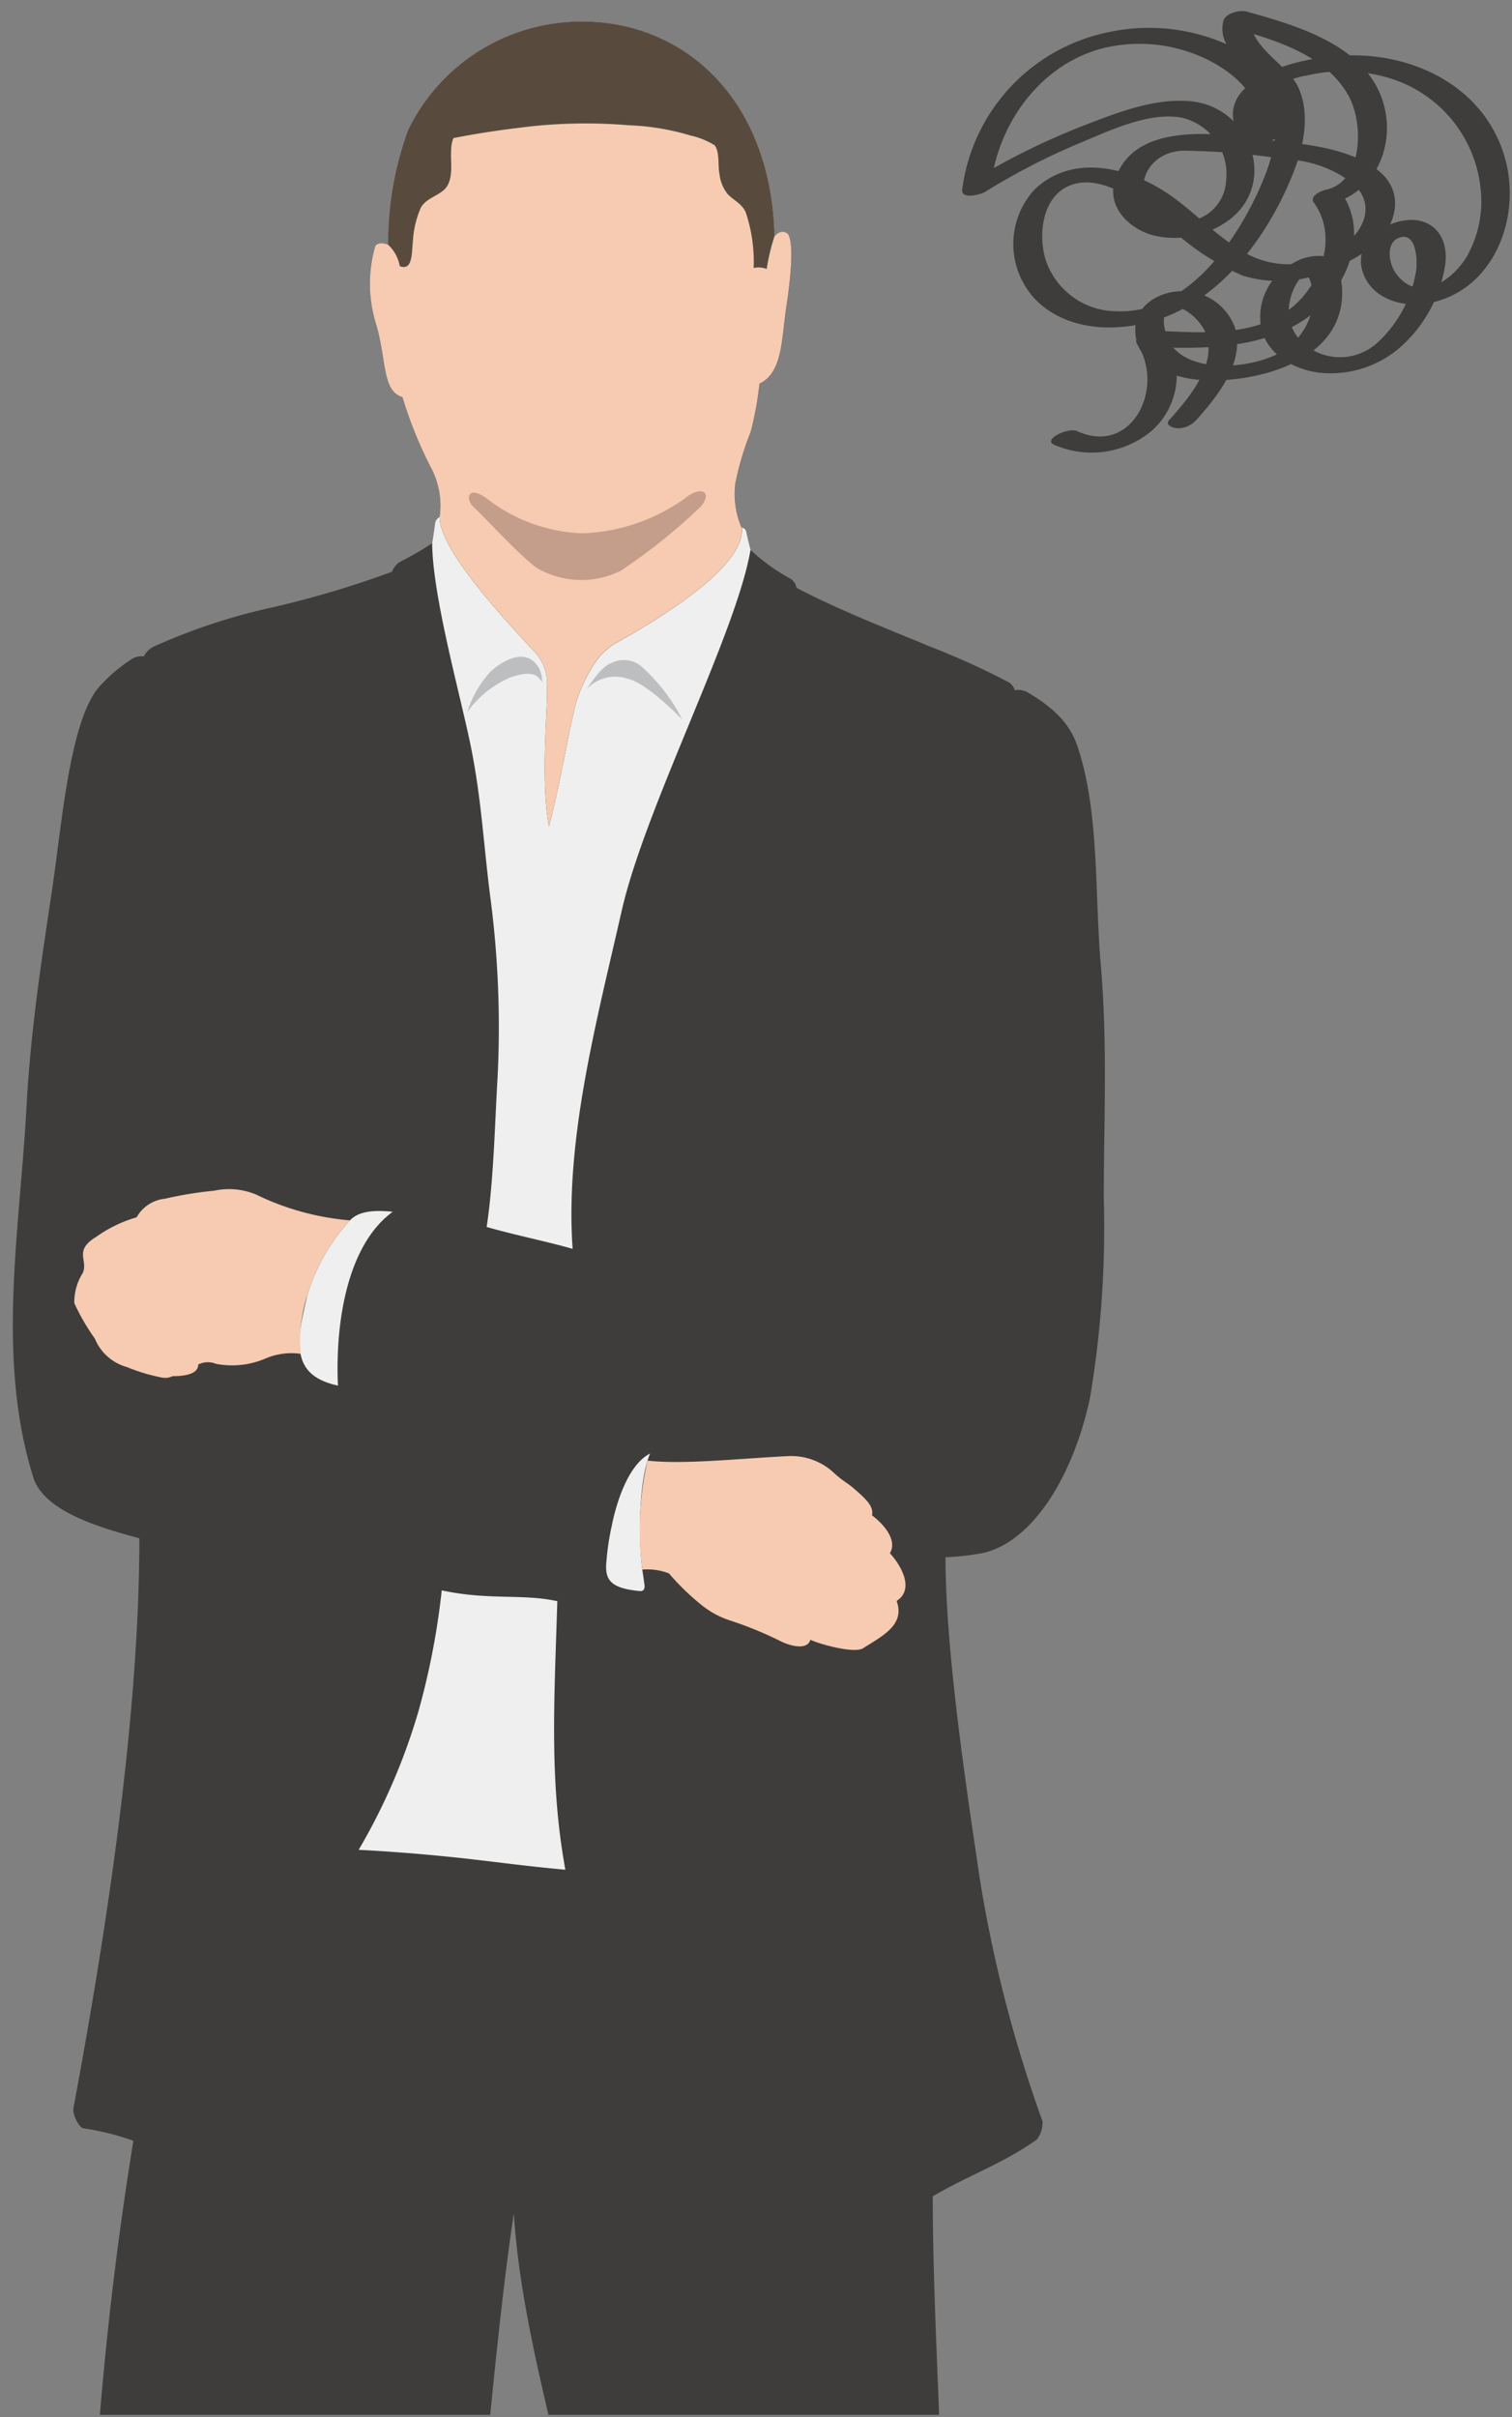
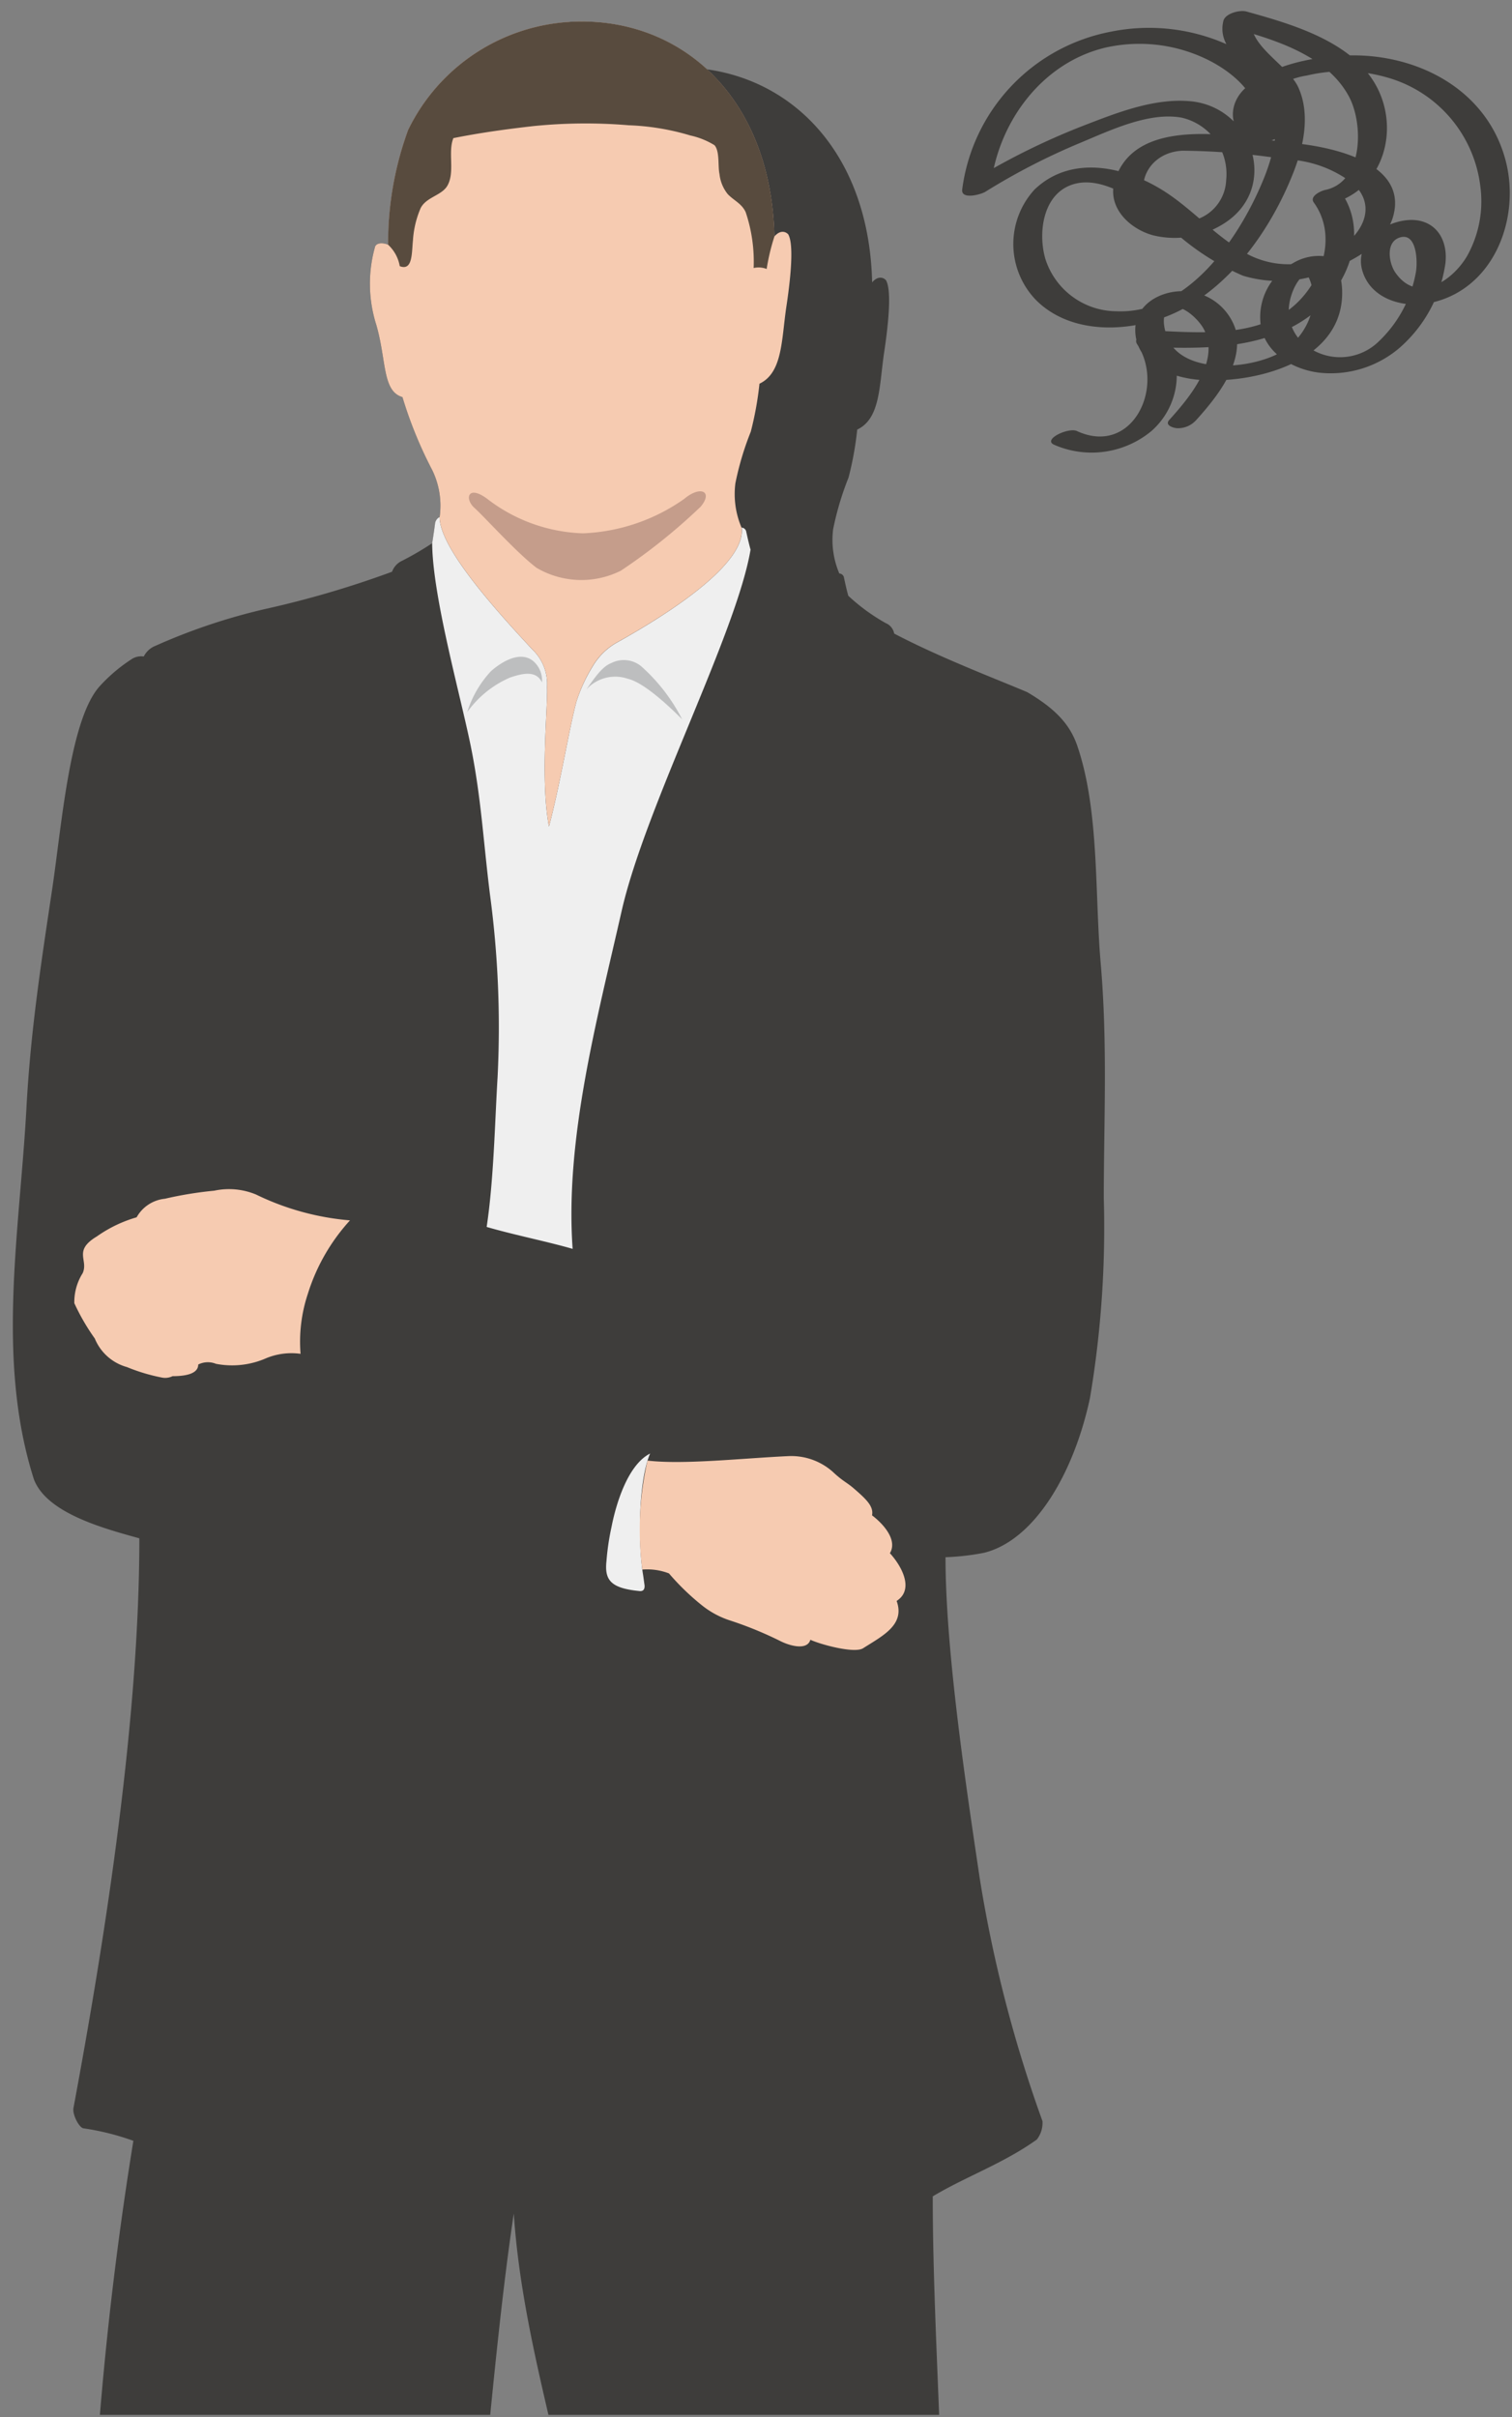
<svg xmlns="http://www.w3.org/2000/svg" width="102" height="163" viewBox="0 0 102 163">
  <rect x="0" y="0" width="102" height="163" fill="#808080" stroke="none" />
  <defs>
    <clipPath id="clip-path">
      <rect id="長方形_139" data-name="長方形 139" width="102" height="163" transform="translate(501 725)" fill="#fff" />
    </clipPath>
    <clipPath id="clip-path-2">
      <rect id="長方形_136" data-name="長方形 136" width="161.4" height="180.06" transform="translate(0 0.001)" fill="none" />
    </clipPath>
    <clipPath id="clip-path-3">
      <rect id="長方形_137" data-name="長方形 137" width="161.4" height="286.931" fill="none" />
    </clipPath>
  </defs>
  <g id="nayami01" transform="translate(-501 -725)" clip-path="url(#clip-path)">
    <g id="グループ_155" data-name="グループ 155" transform="translate(462.3 707.792)">
      <g id="グループ_152" data-name="グループ 152">
        <g id="グループ_151" data-name="グループ 151" clip-path="url(#clip-path-2)">
-           <path id="パス_257" data-name="パス 257" d="M77.119,18.686A12.967,12.967,0,0,0,66.234,25.97a22.182,22.182,0,0,0-1.352,7.743c-.274-.128-.723-.17-.87.1a9.139,9.139,0,0,0,.075,5.306c.694,2.4.393,4.473,1.762,4.868a28.139,28.139,0,0,0,2.011,4.925,5.481,5.481,0,0,1,.5,3.153.573.573,0,0,0-.309.459c-.044.357-.125.9-.192,1.315a20.362,20.362,0,0,1-2.023,1.181,1.3,1.3,0,0,0-.689.745,66.367,66.367,0,0,1-8.5,2.5,40.433,40.433,0,0,0-7.47,2.5,1.479,1.479,0,0,0-.777.714,1.183,1.183,0,0,0-.786.159,10.927,10.927,0,0,0-2.157,1.813c-2.055,2.208-2.59,9.424-3.245,13.773-.743,4.962-1.452,9.533-1.729,14.713-.445,8.232-2.071,16.963.506,25.038.866,2.262,4.631,3.288,7.112,3.973,0,12.135-2.252,26.641-4.445,38.42-.082.437.381,1.333.68,1.369a17.246,17.246,0,0,1,3.361.841,237.464,237.464,0,0,0-3.014,33.17c.012,10.582-.359,21.538-1.319,32.014-.734,8.086-1.011,16.56-1.424,24.553-.141,2.731-.028,17.7.3,22.445.972.159,1,.169,1.6.3-2.06,2.424-8.955,3.649-11.993,4.858-2.063.826-3.583,2.148-3.808,3.934-1.321.436-.452,3.2,2.6,3.6a78.777,78.777,0,0,0,13.206.363,26.9,26.9,0,0,0,7.617-1.6,4,4,0,0,1,1.17.8,1.508,1.508,0,0,0,1.121.455c3.162-.231,6.308-.652,7.086-1.465a10.853,10.853,0,0,0,.3-2.279.783.783,0,0,0-.2-.572,10.1,10.1,0,0,0,.36-4.4,9.145,9.145,0,0,0-1.157-3.53,7.1,7.1,0,0,1,1.33-.377c.165-.967,2.211-13.916,1.955-19.092-.245-5.006-.94-9.682-.3-14.712.64-5.05,1.547-9.962,2.033-15,.96-9.889,3.178-19.964,5-29.647.686-3.629,1.725-19.165,3.2-28.908.579,8.716,3.591,16.952,4.617,24.8.72,5.524.72,8.581,1.737,14.419.772,4.418,1.016,8.968,1.454,13.56,1.027,10.868,2.376,21.947,2.925,32.548.267,5.136.306,7.622.385,12.855.031,2.007.6,7.244.278,9.745a1.637,1.637,0,0,0,.862.067,4.867,4.867,0,0,0-1.073,3.272,9.377,9.377,0,0,0,.8,3.967c-.238.012-.273.26-.254.573a9.59,9.59,0,0,0,.433,2.808,48.162,48.162,0,0,0,9.042,1.1c.283-.378.349-.836.81-1.433a32.406,32.406,0,0,0,10.053,2.093,68.7,68.7,0,0,0,11.552-.574,1.524,1.524,0,0,0-.395-2.085,5.734,5.734,0,0,0-2.5-5.042c-1.995-1.325-8.585-2.582-10.92-4.194-.334-3.958-.231-6.936-.484-11.028-.265-4.3-.493-12.611-.483-17.063.011-4.2.366-15.34.58-19.247.3-5.392-.863-10.261-.863-15.576,0-5.048.057-9.721.3-14.709.494-10.044-.592-21.975-.592-32.019,2.2-1.323,4.748-2.208,7.017-3.829a1.82,1.82,0,0,0,.384-1.246,89.967,89.967,0,0,1-4.235-16.392c-.89-6-2.305-15.279-2.305-21.636a16.312,16.312,0,0,0,2.609-.3c3.382-.845,6.041-5.314,7.136-10.438A69.186,69.186,0,0,0,113.162,98c0-5.185.269-10.357-.215-15.91-.4-4.632-.078-10.236-1.578-14.6-.476-1.382-1.41-2.452-3.377-3.608a1.277,1.277,0,0,0-.835-.124.933.933,0,0,0-.481-.577,51.065,51.065,0,0,0-5.273-2.385c-2.086-.882-5.953-2.359-8.969-3.947a.943.943,0,0,0-.562-.7,13.038,13.038,0,0,1-2.535-1.849c-.128-.464-.208-.834-.3-1.267a.339.339,0,0,0-.305-.236,5.766,5.766,0,0,1-.417-2.984,19.878,19.878,0,0,1,1.04-3.488,21.907,21.907,0,0,0,.585-3.234c1.541-.727,1.484-2.885,1.8-5.1.252-1.648.568-4.239.137-4.976-.205-.215-.569-.278-.932.15-.221-9.528-6.444-14.9-13.823-14.472" fill="#3e3d3b" />
-           <path id="パス_258" data-name="パス 258" d="M76.3,125.189c-2.321-.517-4.631-.048-7.8-.73a50.456,50.456,0,0,1-1.54,8.043,41.225,41.225,0,0,1-4.065,9.455c2.72.134,5.546.394,7.7.642,1.957.225,3.647.459,6.244.7-1.114-6.109-.727-11.727-.543-18.111" fill="#efefef" />
+           <path id="パス_257" data-name="パス 257" d="M77.119,18.686A12.967,12.967,0,0,0,66.234,25.97a22.182,22.182,0,0,0-1.352,7.743c-.274-.128-.723-.17-.87.1a9.139,9.139,0,0,0,.075,5.306c.694,2.4.393,4.473,1.762,4.868a28.139,28.139,0,0,0,2.011,4.925,5.481,5.481,0,0,1,.5,3.153.573.573,0,0,0-.309.459c-.044.357-.125.9-.192,1.315a20.362,20.362,0,0,1-2.023,1.181,1.3,1.3,0,0,0-.689.745,66.367,66.367,0,0,1-8.5,2.5,40.433,40.433,0,0,0-7.47,2.5,1.479,1.479,0,0,0-.777.714,1.183,1.183,0,0,0-.786.159,10.927,10.927,0,0,0-2.157,1.813c-2.055,2.208-2.59,9.424-3.245,13.773-.743,4.962-1.452,9.533-1.729,14.713-.445,8.232-2.071,16.963.506,25.038.866,2.262,4.631,3.288,7.112,3.973,0,12.135-2.252,26.641-4.445,38.42-.082.437.381,1.333.68,1.369a17.246,17.246,0,0,1,3.361.841,237.464,237.464,0,0,0-3.014,33.17c.012,10.582-.359,21.538-1.319,32.014-.734,8.086-1.011,16.56-1.424,24.553-.141,2.731-.028,17.7.3,22.445.972.159,1,.169,1.6.3-2.06,2.424-8.955,3.649-11.993,4.858-2.063.826-3.583,2.148-3.808,3.934-1.321.436-.452,3.2,2.6,3.6a78.777,78.777,0,0,0,13.206.363,26.9,26.9,0,0,0,7.617-1.6,4,4,0,0,1,1.17.8,1.508,1.508,0,0,0,1.121.455c3.162-.231,6.308-.652,7.086-1.465a10.853,10.853,0,0,0,.3-2.279.783.783,0,0,0-.2-.572,10.1,10.1,0,0,0,.36-4.4,9.145,9.145,0,0,0-1.157-3.53,7.1,7.1,0,0,1,1.33-.377c.165-.967,2.211-13.916,1.955-19.092-.245-5.006-.94-9.682-.3-14.712.64-5.05,1.547-9.962,2.033-15,.96-9.889,3.178-19.964,5-29.647.686-3.629,1.725-19.165,3.2-28.908.579,8.716,3.591,16.952,4.617,24.8.72,5.524.72,8.581,1.737,14.419.772,4.418,1.016,8.968,1.454,13.56,1.027,10.868,2.376,21.947,2.925,32.548.267,5.136.306,7.622.385,12.855.031,2.007.6,7.244.278,9.745a1.637,1.637,0,0,0,.862.067,4.867,4.867,0,0,0-1.073,3.272,9.377,9.377,0,0,0,.8,3.967c-.238.012-.273.26-.254.573a9.59,9.59,0,0,0,.433,2.808,48.162,48.162,0,0,0,9.042,1.1c.283-.378.349-.836.81-1.433a32.406,32.406,0,0,0,10.053,2.093,68.7,68.7,0,0,0,11.552-.574,1.524,1.524,0,0,0-.395-2.085,5.734,5.734,0,0,0-2.5-5.042c-1.995-1.325-8.585-2.582-10.92-4.194-.334-3.958-.231-6.936-.484-11.028-.265-4.3-.493-12.611-.483-17.063.011-4.2.366-15.34.58-19.247.3-5.392-.863-10.261-.863-15.576,0-5.048.057-9.721.3-14.709.494-10.044-.592-21.975-.592-32.019,2.2-1.323,4.748-2.208,7.017-3.829a1.82,1.82,0,0,0,.384-1.246,89.967,89.967,0,0,1-4.235-16.392c-.89-6-2.305-15.279-2.305-21.636a16.312,16.312,0,0,0,2.609-.3c3.382-.845,6.041-5.314,7.136-10.438A69.186,69.186,0,0,0,113.162,98c0-5.185.269-10.357-.215-15.91-.4-4.632-.078-10.236-1.578-14.6-.476-1.382-1.41-2.452-3.377-3.608c-2.086-.882-5.953-2.359-8.969-3.947a.943.943,0,0,0-.562-.7,13.038,13.038,0,0,1-2.535-1.849c-.128-.464-.208-.834-.3-1.267a.339.339,0,0,0-.305-.236,5.766,5.766,0,0,1-.417-2.984,19.878,19.878,0,0,1,1.04-3.488,21.907,21.907,0,0,0,.585-3.234c1.541-.727,1.484-2.885,1.8-5.1.252-1.648.568-4.239.137-4.976-.205-.215-.569-.278-.932.15-.221-9.528-6.444-14.9-13.823-14.472" fill="#3e3d3b" />
          <path id="パス_259" data-name="パス 259" d="M82.176,124.075c-.043-.292-.08-.594-.1-.7-.353-2.184-.3-6.332.48-8.144-1.519.767-2.31,3.433-2.607,4.971a16.7,16.7,0,0,0-.336,2.279c-.14,1.286.288,1.828,2.2,2.021.241.036.407-.074.365-.425" fill="#efefef" />
-           <path id="パス_260" data-name="パス 260" d="M65.192,98.927c-3.29,2.412-3.867,8.088-3.693,11.722-3.127-.68-2.888-2.783-2.042-6.166a13.126,13.126,0,0,1,2.851-4.977c.516-.542,1.39-.735,2.884-.579" fill="#efefef" />
          <path id="パス_261" data-name="パス 261" d="M82.383,115.707c2.426.282,6.3-.15,9.449-.3a4.223,4.223,0,0,1,3.047,1.056c.644.613.962.725,1.394,1.1.87.748,1.376,1.232,1.254,1.836.725.544,1.749,1.647,1.206,2.553.822.9,1.642,2.457.454,3.219.582,1.609-.934,2.345-2.263,3.191-.6.379-2.967-.286-3.556-.574-.2.712-1.311.439-1.977.114a25,25,0,0,0-3.4-1.4,5.969,5.969,0,0,1-1.963-1.055,16.38,16.38,0,0,1-2.2-2.133,4.083,4.083,0,0,0-1.8-.258,21.039,21.039,0,0,1,.352-7.35" fill="#f6cbb1" />
          <path id="パス_262" data-name="パス 262" d="M62.308,99.506a17.846,17.846,0,0,1-6.337-1.743,4.753,4.753,0,0,0-2.816-.258,25.341,25.341,0,0,0-3.33.543A2.464,2.464,0,0,0,47.917,99.3a8.92,8.92,0,0,0-2.678,1.286c-1.629.976-.555,1.581-.962,2.481a3.649,3.649,0,0,0-.563,2.024,14.509,14.509,0,0,0,1.381,2.383,3.287,3.287,0,0,0,2.166,1.925,12.363,12.363,0,0,0,2.352.706,1.127,1.127,0,0,0,.727-.092c1.066,0,1.733-.229,1.733-.785a1.445,1.445,0,0,1,1.191-.049,5.71,5.71,0,0,0,3.412-.385,4.475,4.475,0,0,1,2.3-.288,10.208,10.208,0,0,1,.484-4.023,13.119,13.119,0,0,1,2.851-4.977" fill="#f6cbb1" />
          <path id="パス_263" data-name="パス 263" d="M89.337,54.292c-.128-.465-.208-.834-.305-1.268a.338.338,0,0,0-.3-.236c.288,2.278-4.183,5.4-8.5,7.8a4.418,4.418,0,0,0-1.54,1.54A10.754,10.754,0,0,0,77.593,64.5c-.492,1.776-1.091,5.563-1.861,8.45-.6-3.252-.064-8.063-.128-9.411a3.2,3.2,0,0,0-.985-2.525c-2.945-3.155-6.267-6.978-6.263-8.942a.576.576,0,0,0-.309.459c-.045.358-.126.9-.192,1.316.025,3.6,1.921,10.293,2.614,13.734s.835,6.353,1.284,9.947a67.217,67.217,0,0,1,.514,12.322c-.184,3.049-.257,6.93-.737,10.1,1.872.544,4.068.978,5.8,1.478-.525-7.393,1.624-15.36,3.3-22.758,1.593-7.037,7.742-18.732,8.7-24.379" fill="#efefef" />
          <path id="パス_264" data-name="パス 264" d="M68.356,52.069c0,1.964,3.319,5.787,6.264,8.941a3.206,3.206,0,0,1,.984,2.526c.064,1.347-.47,6.159.128,9.411.77-2.888,1.37-6.674,1.861-8.45a10.767,10.767,0,0,1,1.092-2.373,4.4,4.4,0,0,1,1.54-1.54c4.321-2.4,8.792-5.517,8.5-7.795a5.766,5.766,0,0,1-.417-2.984,19.819,19.819,0,0,1,1.041-3.488,22.186,22.186,0,0,0,.585-3.233c1.54-.728,1.483-2.886,1.8-5.1.252-1.647.568-4.239.138-4.976-.206-.214-.569-.278-.933.15-.221-9.528-6.444-14.9-13.823-14.472A12.967,12.967,0,0,0,66.234,25.97a22.207,22.207,0,0,0-1.352,7.744c-.274-.128-.723-.17-.87.1a9.147,9.147,0,0,0,.075,5.306c.694,2.4.393,4.473,1.762,4.868a28.184,28.184,0,0,0,2.011,4.925,5.483,5.483,0,0,1,.5,3.153" fill="#f6cbb1" />
          <path id="パス_265" data-name="パス 265" d="M71.625,50.892a11.117,11.117,0,0,0,6.4,2.282,12.7,12.7,0,0,0,6.832-2.322c1.11-.931,1.963-.491,1.109.527a39.331,39.331,0,0,1-5.381,4.314,5.96,5.96,0,0,1-5.7-.2c-1.365-1.044-3.5-3.427-4.181-4.036s-.448-1.613.918-.569" fill="#c59d8b" />
          <path id="パス_266" data-name="パス 266" d="M77.119,18.686A12.967,12.967,0,0,0,66.234,25.97a22.182,22.182,0,0,0-1.352,7.743,2.563,2.563,0,0,1,.786,1.445c.884.343.8-.905.89-1.74a6.525,6.525,0,0,1,.517-2.172c.383-.758,1.431-.849,1.811-1.524.52-.926.013-2.252.4-3.2,1.793-.358,3.539-.6,5.381-.809a34.909,34.909,0,0,1,6.442-.058,16.408,16.408,0,0,1,4.167.691A5.207,5.207,0,0,1,86.9,27c.365.412.218,1.418.337,1.94a2.587,2.587,0,0,0,.556,1.359c.428.445.948.638,1.212,1.22a10.456,10.456,0,0,1,.536,3.763,1.473,1.473,0,0,1,.878.066,14.078,14.078,0,0,1,.525-2.195c-.221-9.528-6.444-14.9-13.823-14.472" fill="#584b3e" />
          <path id="パス_267" data-name="パス 267" d="M78.257,63.705c.642-.921,1.112-1.562,1.669-1.775a1.857,1.857,0,0,1,2.01.193,12.141,12.141,0,0,1,2.781,3.594c-1.562-1.563-2.845-2.547-3.679-2.739a2.622,2.622,0,0,0-2.781.727" fill="#bdbebf" />
          <path id="パス_268" data-name="パス 268" d="M75.262,63.235a1.724,1.724,0,0,0-.6-1.454c-.856-.686-2.075.01-2.845.694a7.209,7.209,0,0,0-1.6,2.76,6.926,6.926,0,0,1,2.909-2.342c.9-.3,1.754-.47,2.139.342" fill="#bdbebf" />
        </g>
      </g>
      <g id="グループ_154" data-name="グループ 154">
        <g id="グループ_153" data-name="グループ 153" clip-path="url(#clip-path-3)">
          <path id="パス_269" data-name="パス 269" d="M119.38,45.555c1.435-1.592,3.275-3.861,2.655-6.188a3.738,3.738,0,0,0-3.562-2.522c-1.538-.01-3.2.926-3.188,2.628.018,2.375,2.593,3.261,4.555,3.368,3.749.205,9.575-1.334,9.4-6.09-.026-.682-.249-1.915-.96-2.228a3.37,3.37,0,0,0-2.369.44,4.1,4.1,0,0,0-2.164,4.161c.283,1.894,2.158,2.988,3.913,3.212a7.136,7.136,0,0,0,5.448-1.665,9.3,9.3,0,0,0,3.1-5.706c.206-1.839-.909-3.184-2.809-2.881-1.619.258-3.338,1.6-2.785,3.414.574,1.878,2.741,2.495,4.48,2.157,4.333-.843,6.2-5.641,5.185-9.586-1.269-4.917-6.154-7.359-10.963-7.11-2.2.114-5,.664-6.658,2.239-1.525,1.454-.734,3.836,1.5,3.526a1.345,1.345,0,0,0,1.1-.648c1.049-2.584-1.515-4.789-3.6-5.788a12.939,12.939,0,0,0-8.007-.945A12.463,12.463,0,0,0,103.61,29.99c-.082.708,1.272.332,1.561.152a44.274,44.274,0,0,1,6.346-3.276c2.01-.833,4.667-2.132,6.9-1.723a3.9,3.9,0,0,1,3,4.217A2.92,2.92,0,0,1,117.555,32c-2.838-1.016-1.937-4.505.919-4.628a46.872,46.872,0,0,1,6.987.587,7.783,7.783,0,0,1,4.581,1.687c1.6,1.554.485,3.463-1.162,4.416a5.954,5.954,0,0,1-6.465.028c-1.73-1.039-3.106-2.55-4.75-3.7-2.643-1.856-6.547-2.912-9.174-.4a5.43,5.43,0,0,0,.105,7.459c2.449,2.443,6.606,2.186,9.506.792,3.694-1.776,6.376-5.653,7.844-9.382.7-1.773,1.164-3.949.337-5.764-.7-1.537-3.559-2.873-3.124-4.714l-1.559.641c2.9.806,6.538,1.821,8.09,4.675,1,1.835,1,5.778-1.59,6.321-.3.062-1.077.425-.772.846,1.588,2.19.6,5.214-1.269,6.9-2.447,2.208-6.318,1.887-9.368,1.749-.381-.017-1.66.329-1.276.913,1.9,2.891-.341,7.57-4.07,5.849-.558-.258-2.327.56-1.54.923a6.317,6.317,0,0,0,6.571-.922,5.013,5.013,0,0,0,.835-6.6l-1.276.913c3.827.172,8.268.25,11.419-2.311,2.369-1.927,3.7-5.5,1.77-8.168l-.771.847c3.133-.658,4.558-3.989,3.633-6.915-1.2-3.8-5.8-5.11-9.2-6.057-.438-.122-1.435.117-1.559.64-.454,1.92,1.634,2.924,2.642,4.207,1.46,1.858.894,4.441.075,6.449-1.616,3.957-5.1,9.115-9.919,8.918a5.069,5.069,0,0,1-4.8-3.515c-.484-1.64-.23-4.123,1.547-4.925,2.221-1,5.041,1.247,6.612,2.571a16.83,16.83,0,0,0,5.172,3.473,8.454,8.454,0,0,0,6.048-.461c1.6-.681,3.613-1.769,4.093-3.594.955-3.626-4.28-4.652-6.75-4.892-3.374-.329-10.6-2.107-12.037,2.512-.559,1.79.957,3.265,2.571,3.707a6.175,6.175,0,0,0,4.762-.778c3.815-2.385,1.974-7.884-2.25-8.263-2.447-.219-4.955.78-7.195,1.645a47.135,47.135,0,0,0-7.822,3.911l1.562.153c.492-4.264,3.419-8.289,7.718-9.32a10.429,10.429,0,0,1,6.678.7c1.906.872,4.351,2.829,3.389,5.2l1.1-.648c-.348.049-.633-.744-.663-.918a1.423,1.423,0,0,1,.4-1.2,5.316,5.316,0,0,1,2.7-1.255,10.644,10.644,0,0,1,5.309.1,8.71,8.71,0,0,1,6.392,7.352,7.561,7.561,0,0,1-.883,4.707c-1,1.715-3.355,3.269-4.842,1.136-.446-.641-.679-2.055.282-2.369,1.169-.382,1.223,1.624,1.1,2.326a8.452,8.452,0,0,1-2.528,4.7,3.733,3.733,0,0,1-5.331-.157,2.956,2.956,0,0,1-.663-2.51c.125-.706.646-2,1.511-2.031l-.519-.162c1.358,1.947.26,4.575-1.688,5.626-1.868,1.008-5.768,1.415-7.23-.472-.449-.578-1.025-2.407.077-2.606.755-.136,1.751.871,2.059,1.454,1.138,2.158-.985,4.644-2.331,6.137-.32.356.275.534.52.552a1.639,1.639,0,0,0,1.276-.523" fill="#3e3d3b" />
        </g>
      </g>
    </g>
  </g>
</svg>